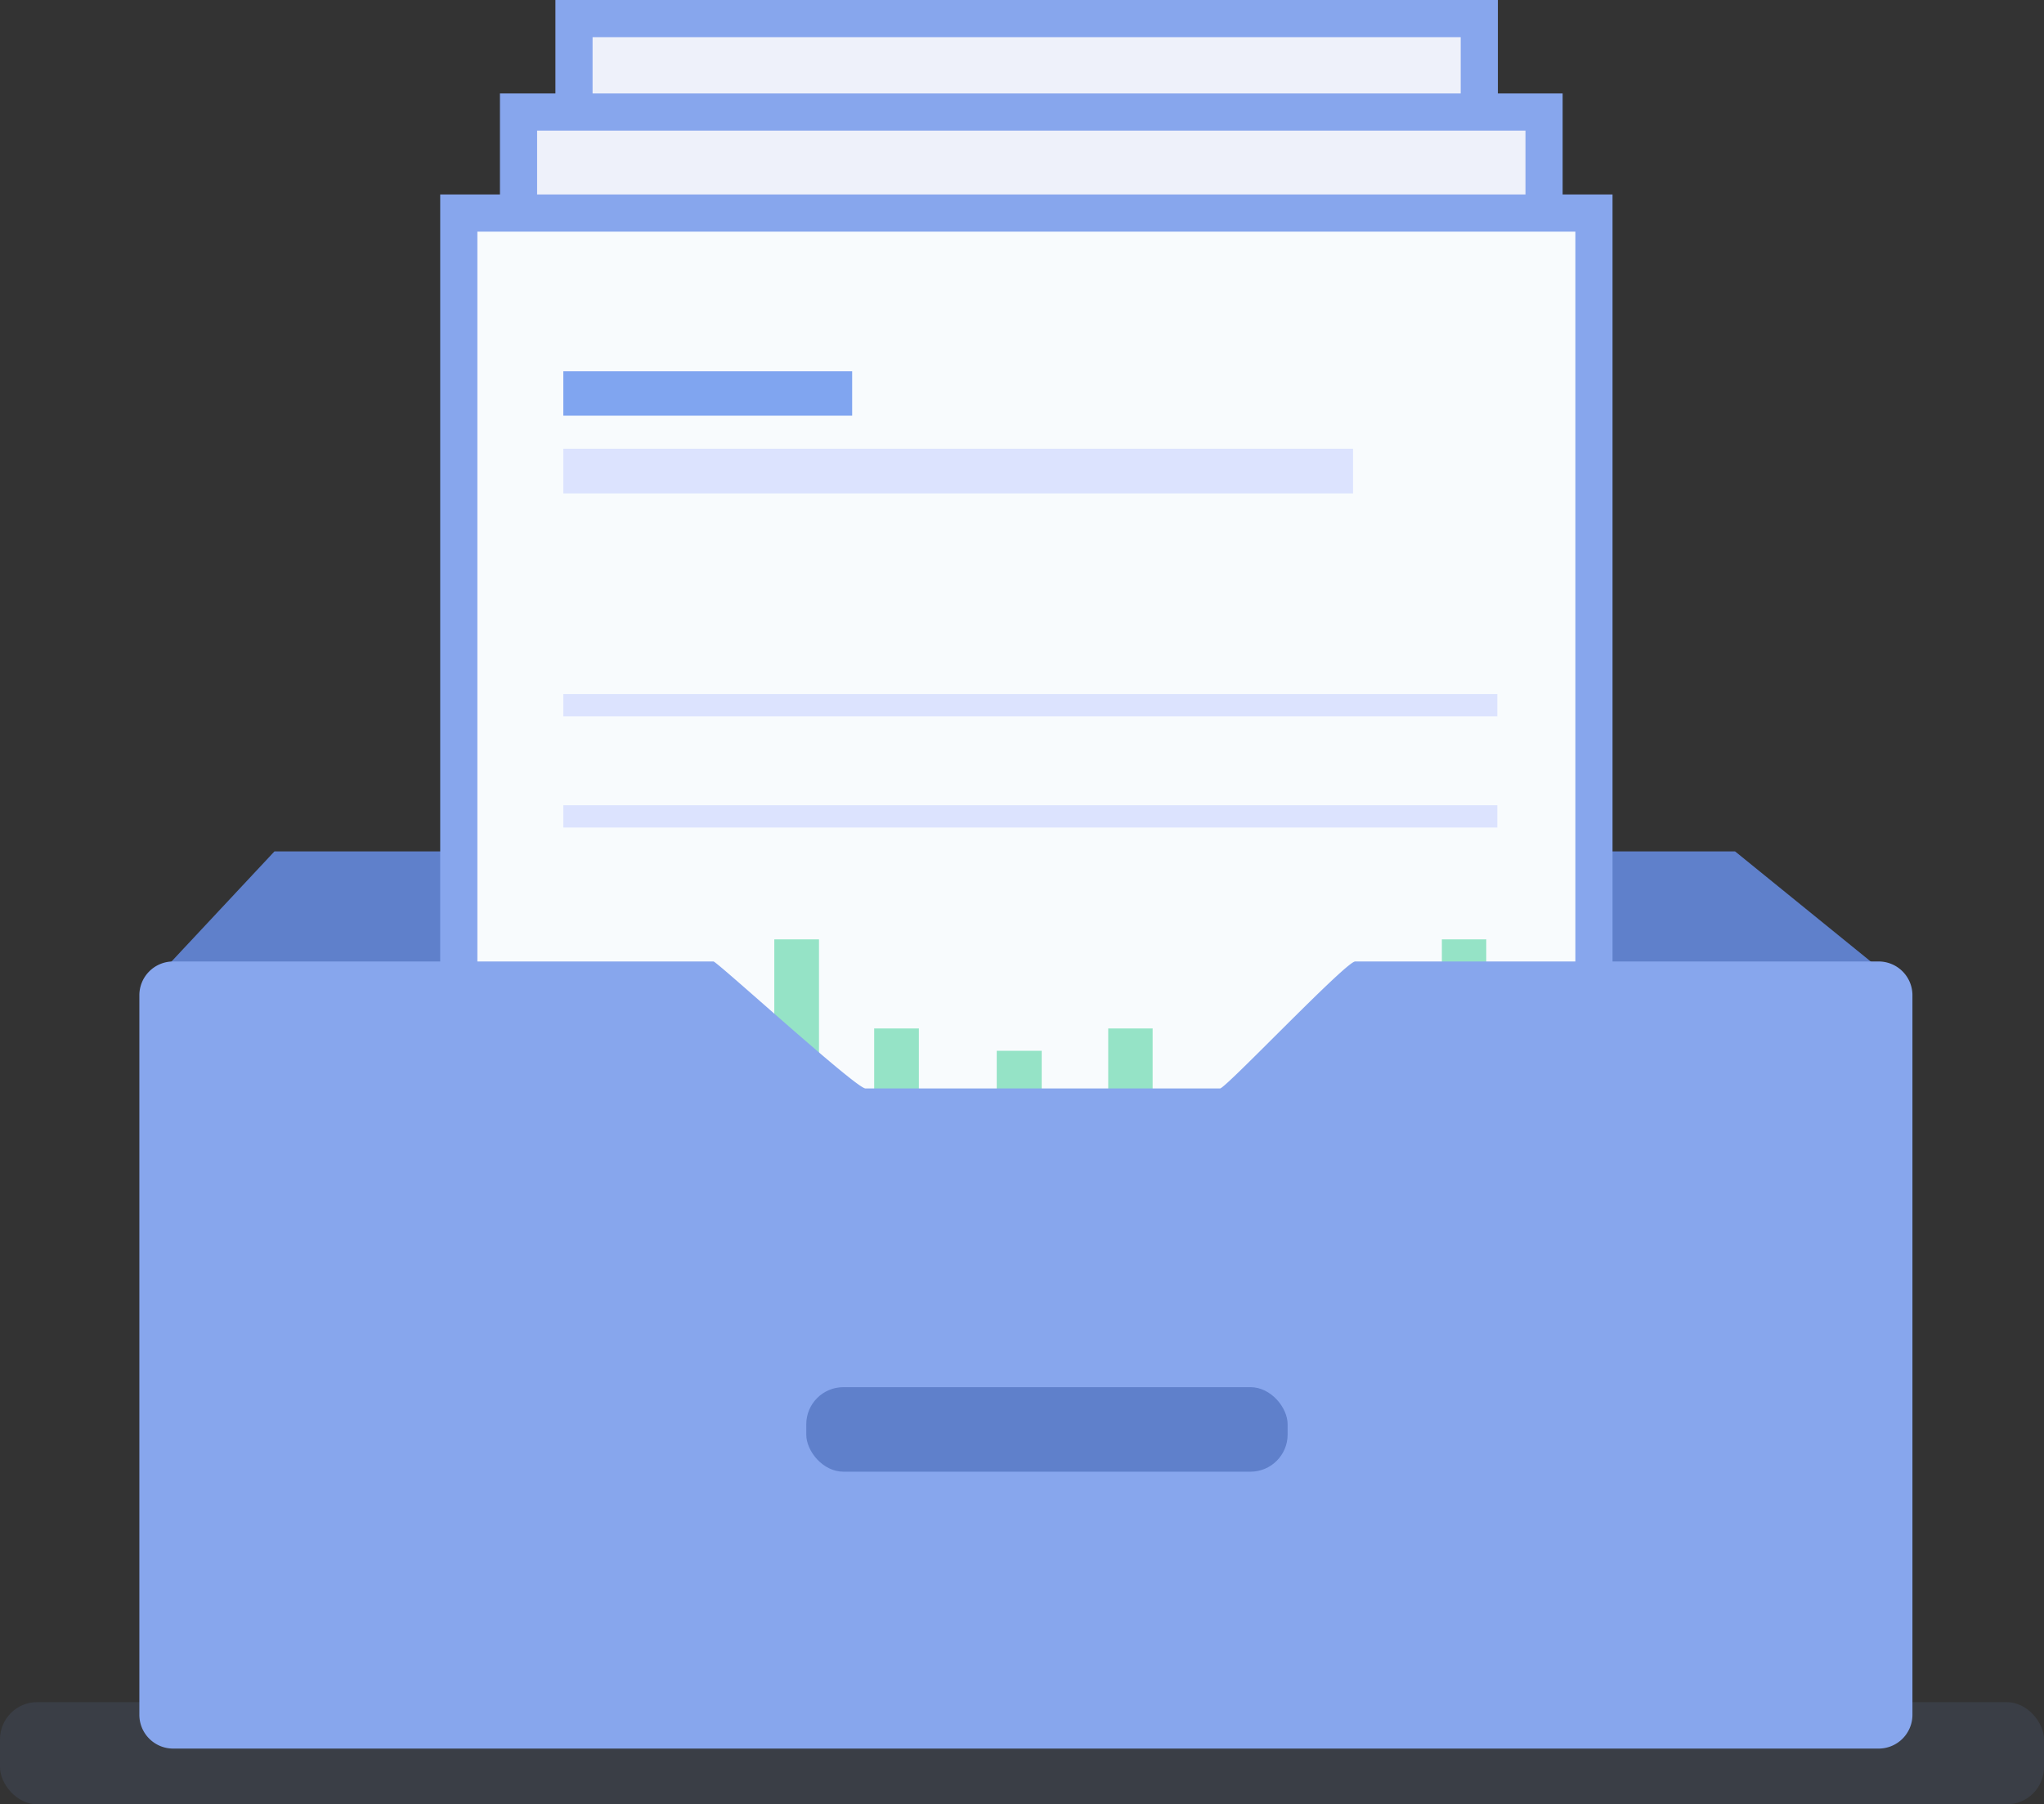
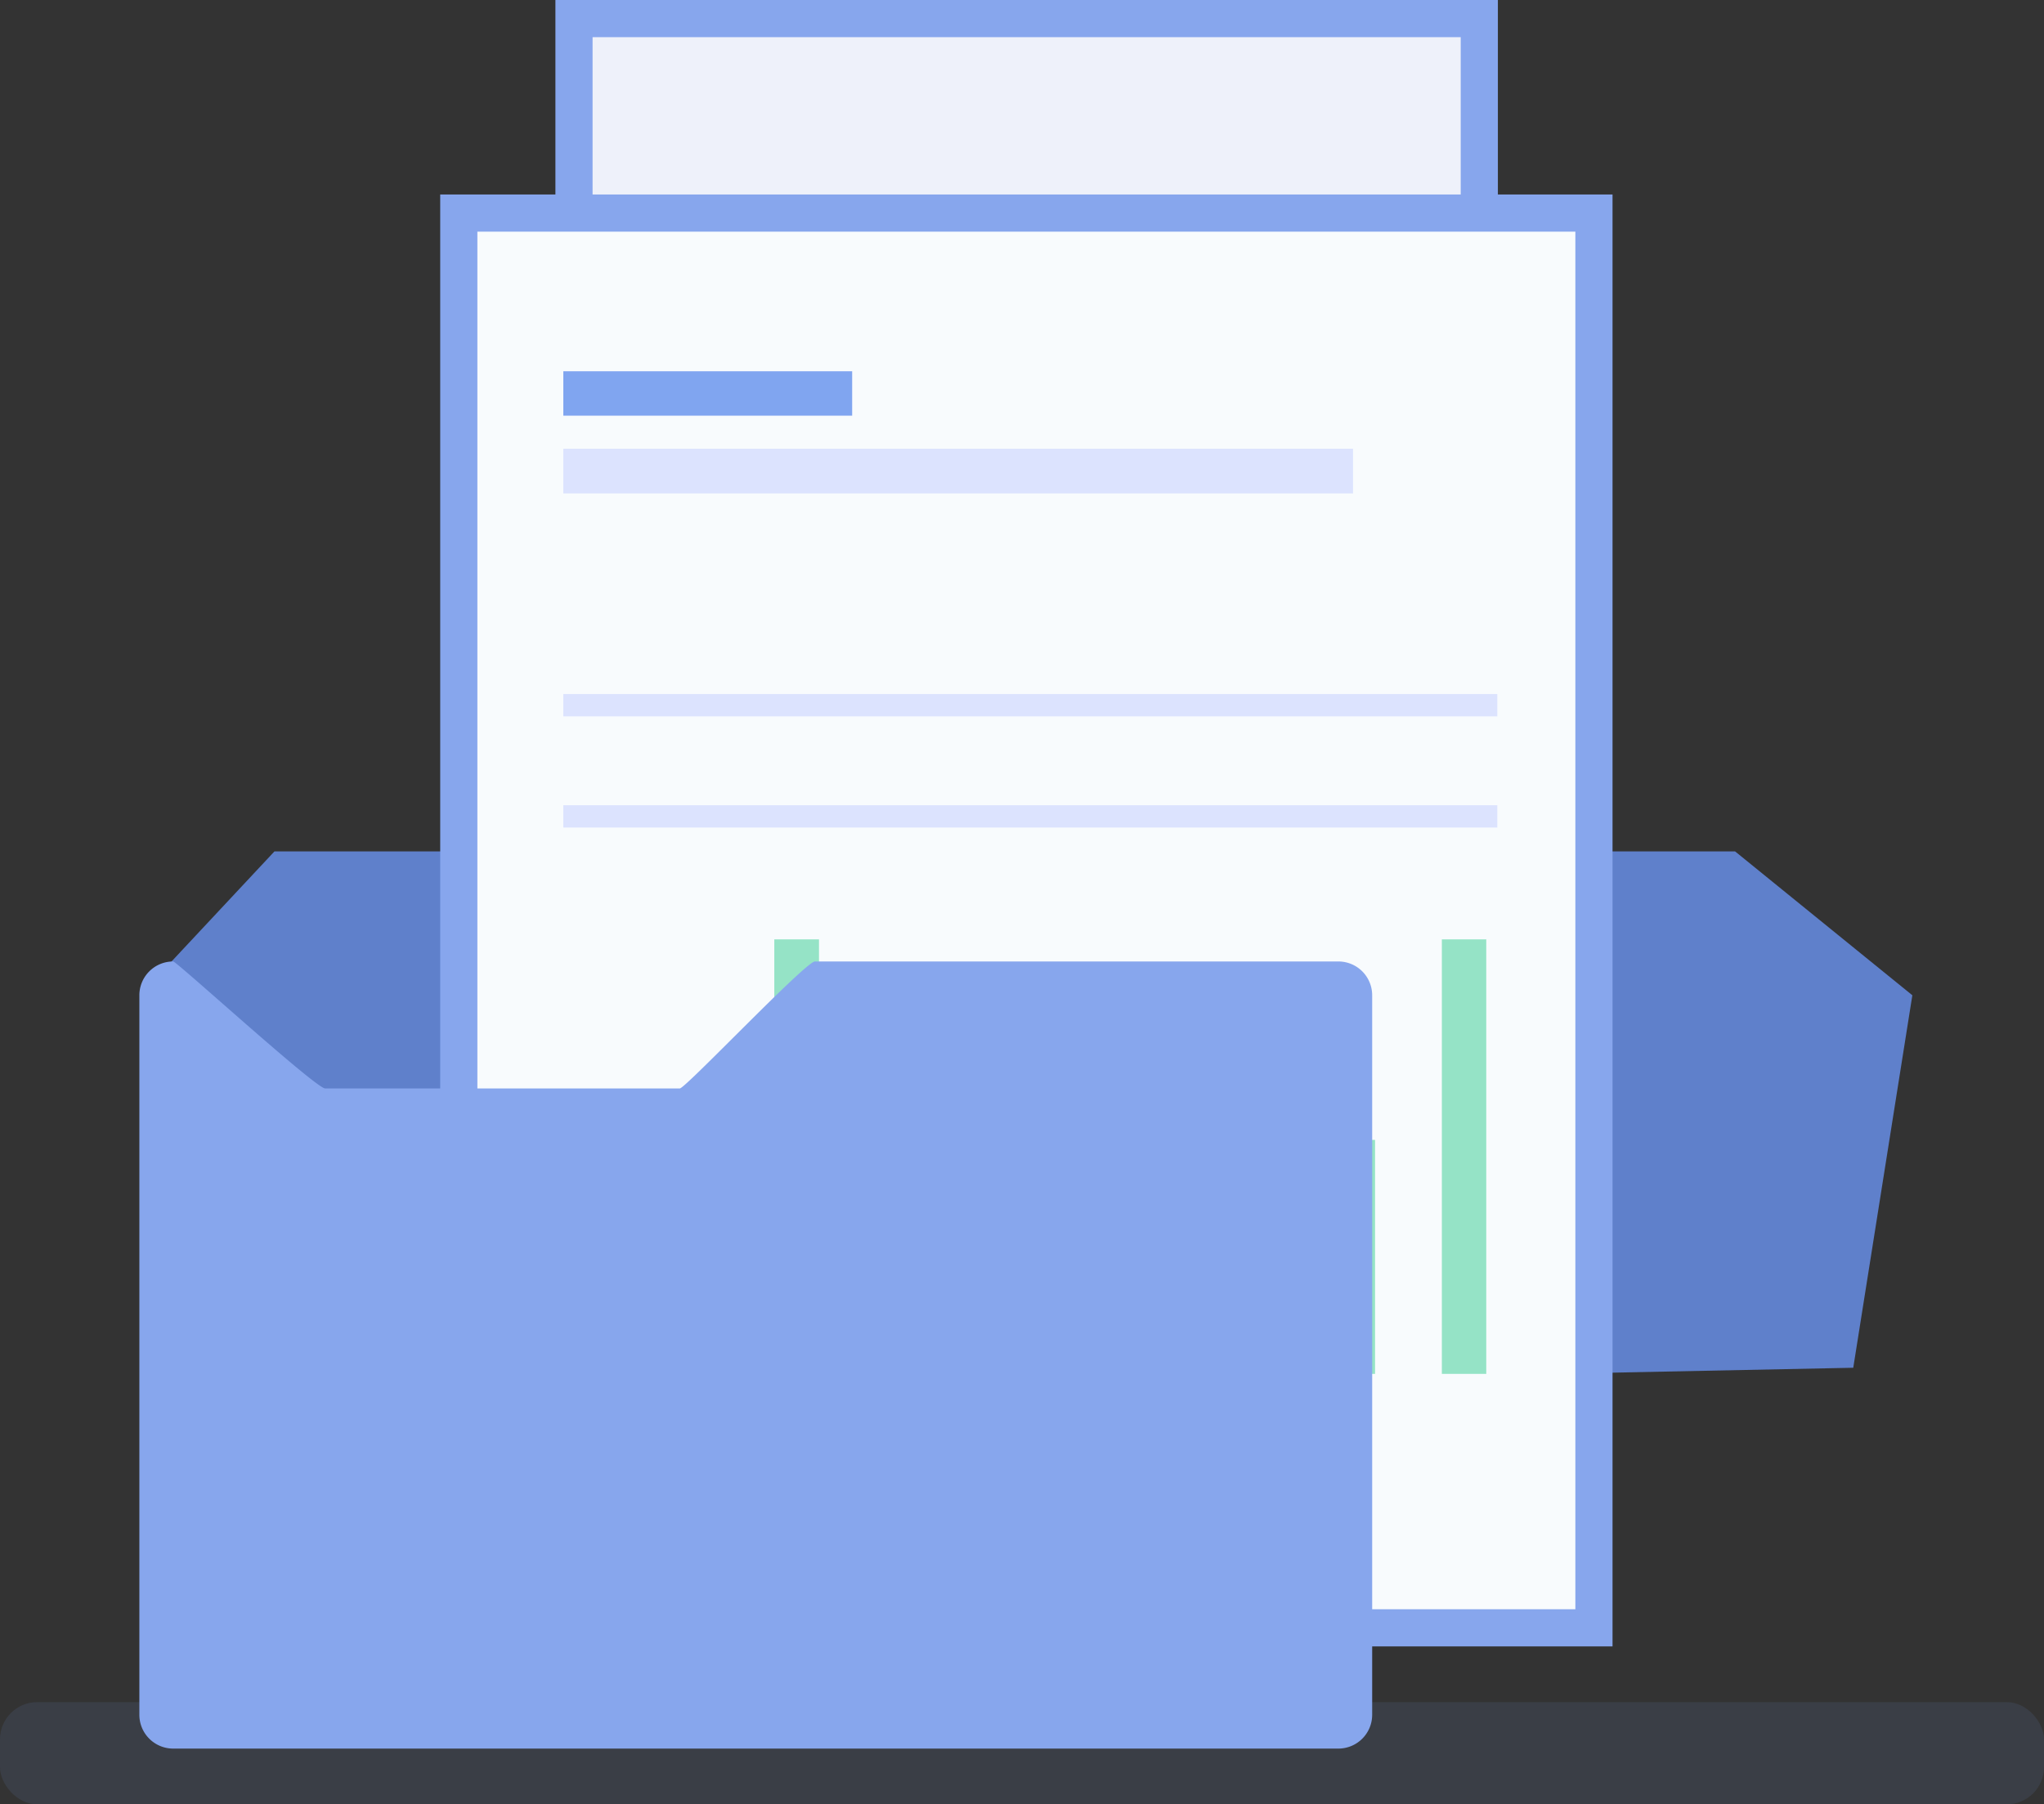
<svg xmlns="http://www.w3.org/2000/svg" width="220" height="194.25" viewBox="0 0 220 194.25">
  <rect x="0" y="0" width="220" height="194.25" fill="#333333" stroke="none" />
  <defs>
    <style>.a{fill:#5f80cb}.b,.c{fill:#eef1fa;stroke:#87a6ed;stroke-width:4px}.c{fill:#f8fbfd}.d,.g{fill:#80a5f0}.e{fill:#dce3fe}.f,.g{isolation:isolate}.f{fill:#32cd90;opacity:.5}.g{opacity:.1}.h{fill:#87a6ed}</style>
  </defs>
  <title>icon__business-transformation--1</title>
  <path class="a" d="M15.91 106.24l13.63-14.58h157.21l19.08 15.49-6.36 40.1-179 3.64z" />
  <path class="b" d="M61.78 2h97.44v120.5H61.78z" />
-   <path class="b" d="M55.81 12.06h110.38v137.38H55.81z" />
  <path class="c" d="M49.38 22.94h122.18v152.31H49.38z" />
  <path class="d" d="M60.63 39.97h31.09v4.78H60.63z" />
  <path class="e" d="M60.63 48.31h85v4.81h-85zM60.63 74.72h100.53v2.4H60.63zM60.63 86.69h100.53v2.4H60.63z" />
  <path class="f" d="M61.78 127.5h4.78v20.41h-4.78zM72.59 122.72h4.75v25.19h-4.75zM131.25 127.5h4.78v20.41h-4.78zM143.19 122.72H148v25.19h-4.81zM94.09 110.72h4.81v37.19h-4.81zM119.28 110.72h4.78v37.19h-4.78zM107.28 113.13h4.84v34.78h-4.84zM83.34 101.13h4.81v46.78h-4.81zM155.19 101.13h4.78v46.78h-4.78z" />
  <rect class="g" y="183.25" width="220" height="11" rx="4" ry="4" />
-   <path class="h" d="M18.64 103.51h58.15c.38 0 15.34 13.67 16.36 13.67h38.17c.6 0 13.55-13.67 14.54-13.67h56.34a3.64 3.64 0 0 1 3.64 3.64v77.45a3.64 3.64 0 0 1-3.63 3.65H18.64A3.64 3.64 0 0 1 15 184.6v-77.45a3.64 3.64 0 0 1 3.63-3.64z" />
-   <rect class="a" x="86.78" y="149.34" width="51.81" height="9.1" rx="4" ry="4" />
+   <path class="h" d="M18.64 103.51c.38 0 15.34 13.67 16.36 13.67h38.17c.6 0 13.55-13.67 14.54-13.67h56.34a3.64 3.64 0 0 1 3.64 3.64v77.45a3.64 3.64 0 0 1-3.63 3.65H18.64A3.64 3.64 0 0 1 15 184.6v-77.45a3.64 3.64 0 0 1 3.63-3.64z" />
</svg>